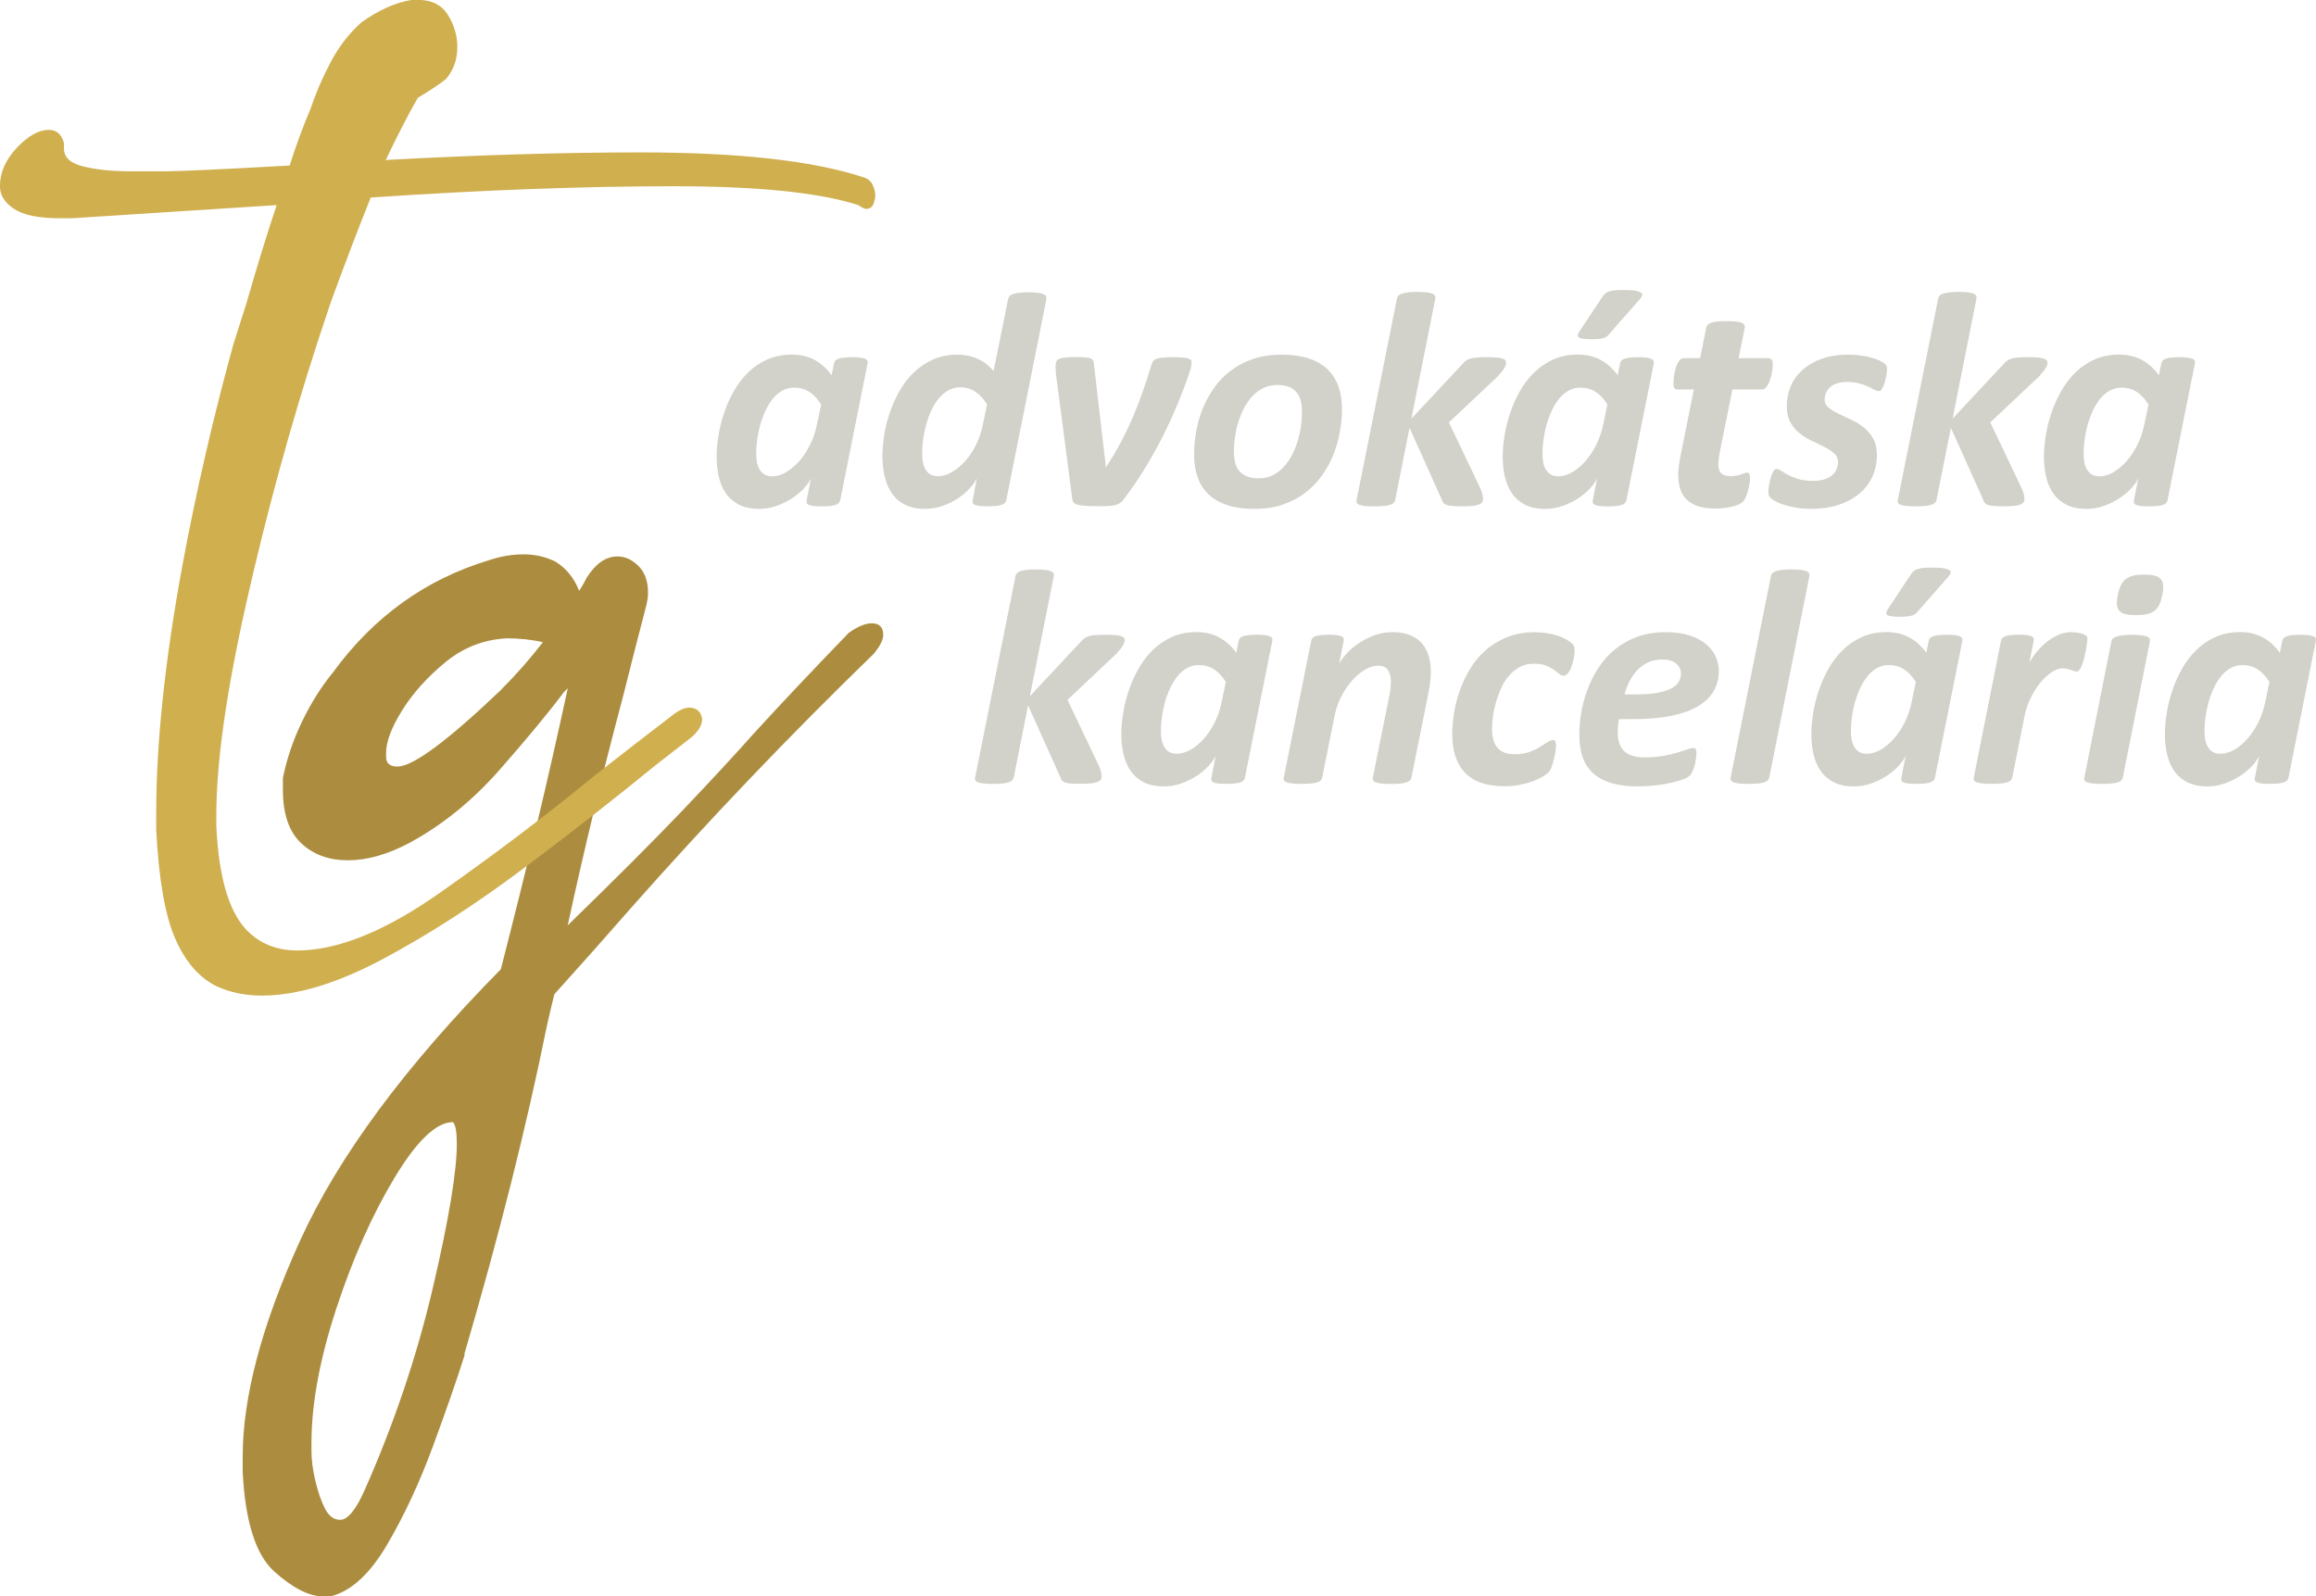
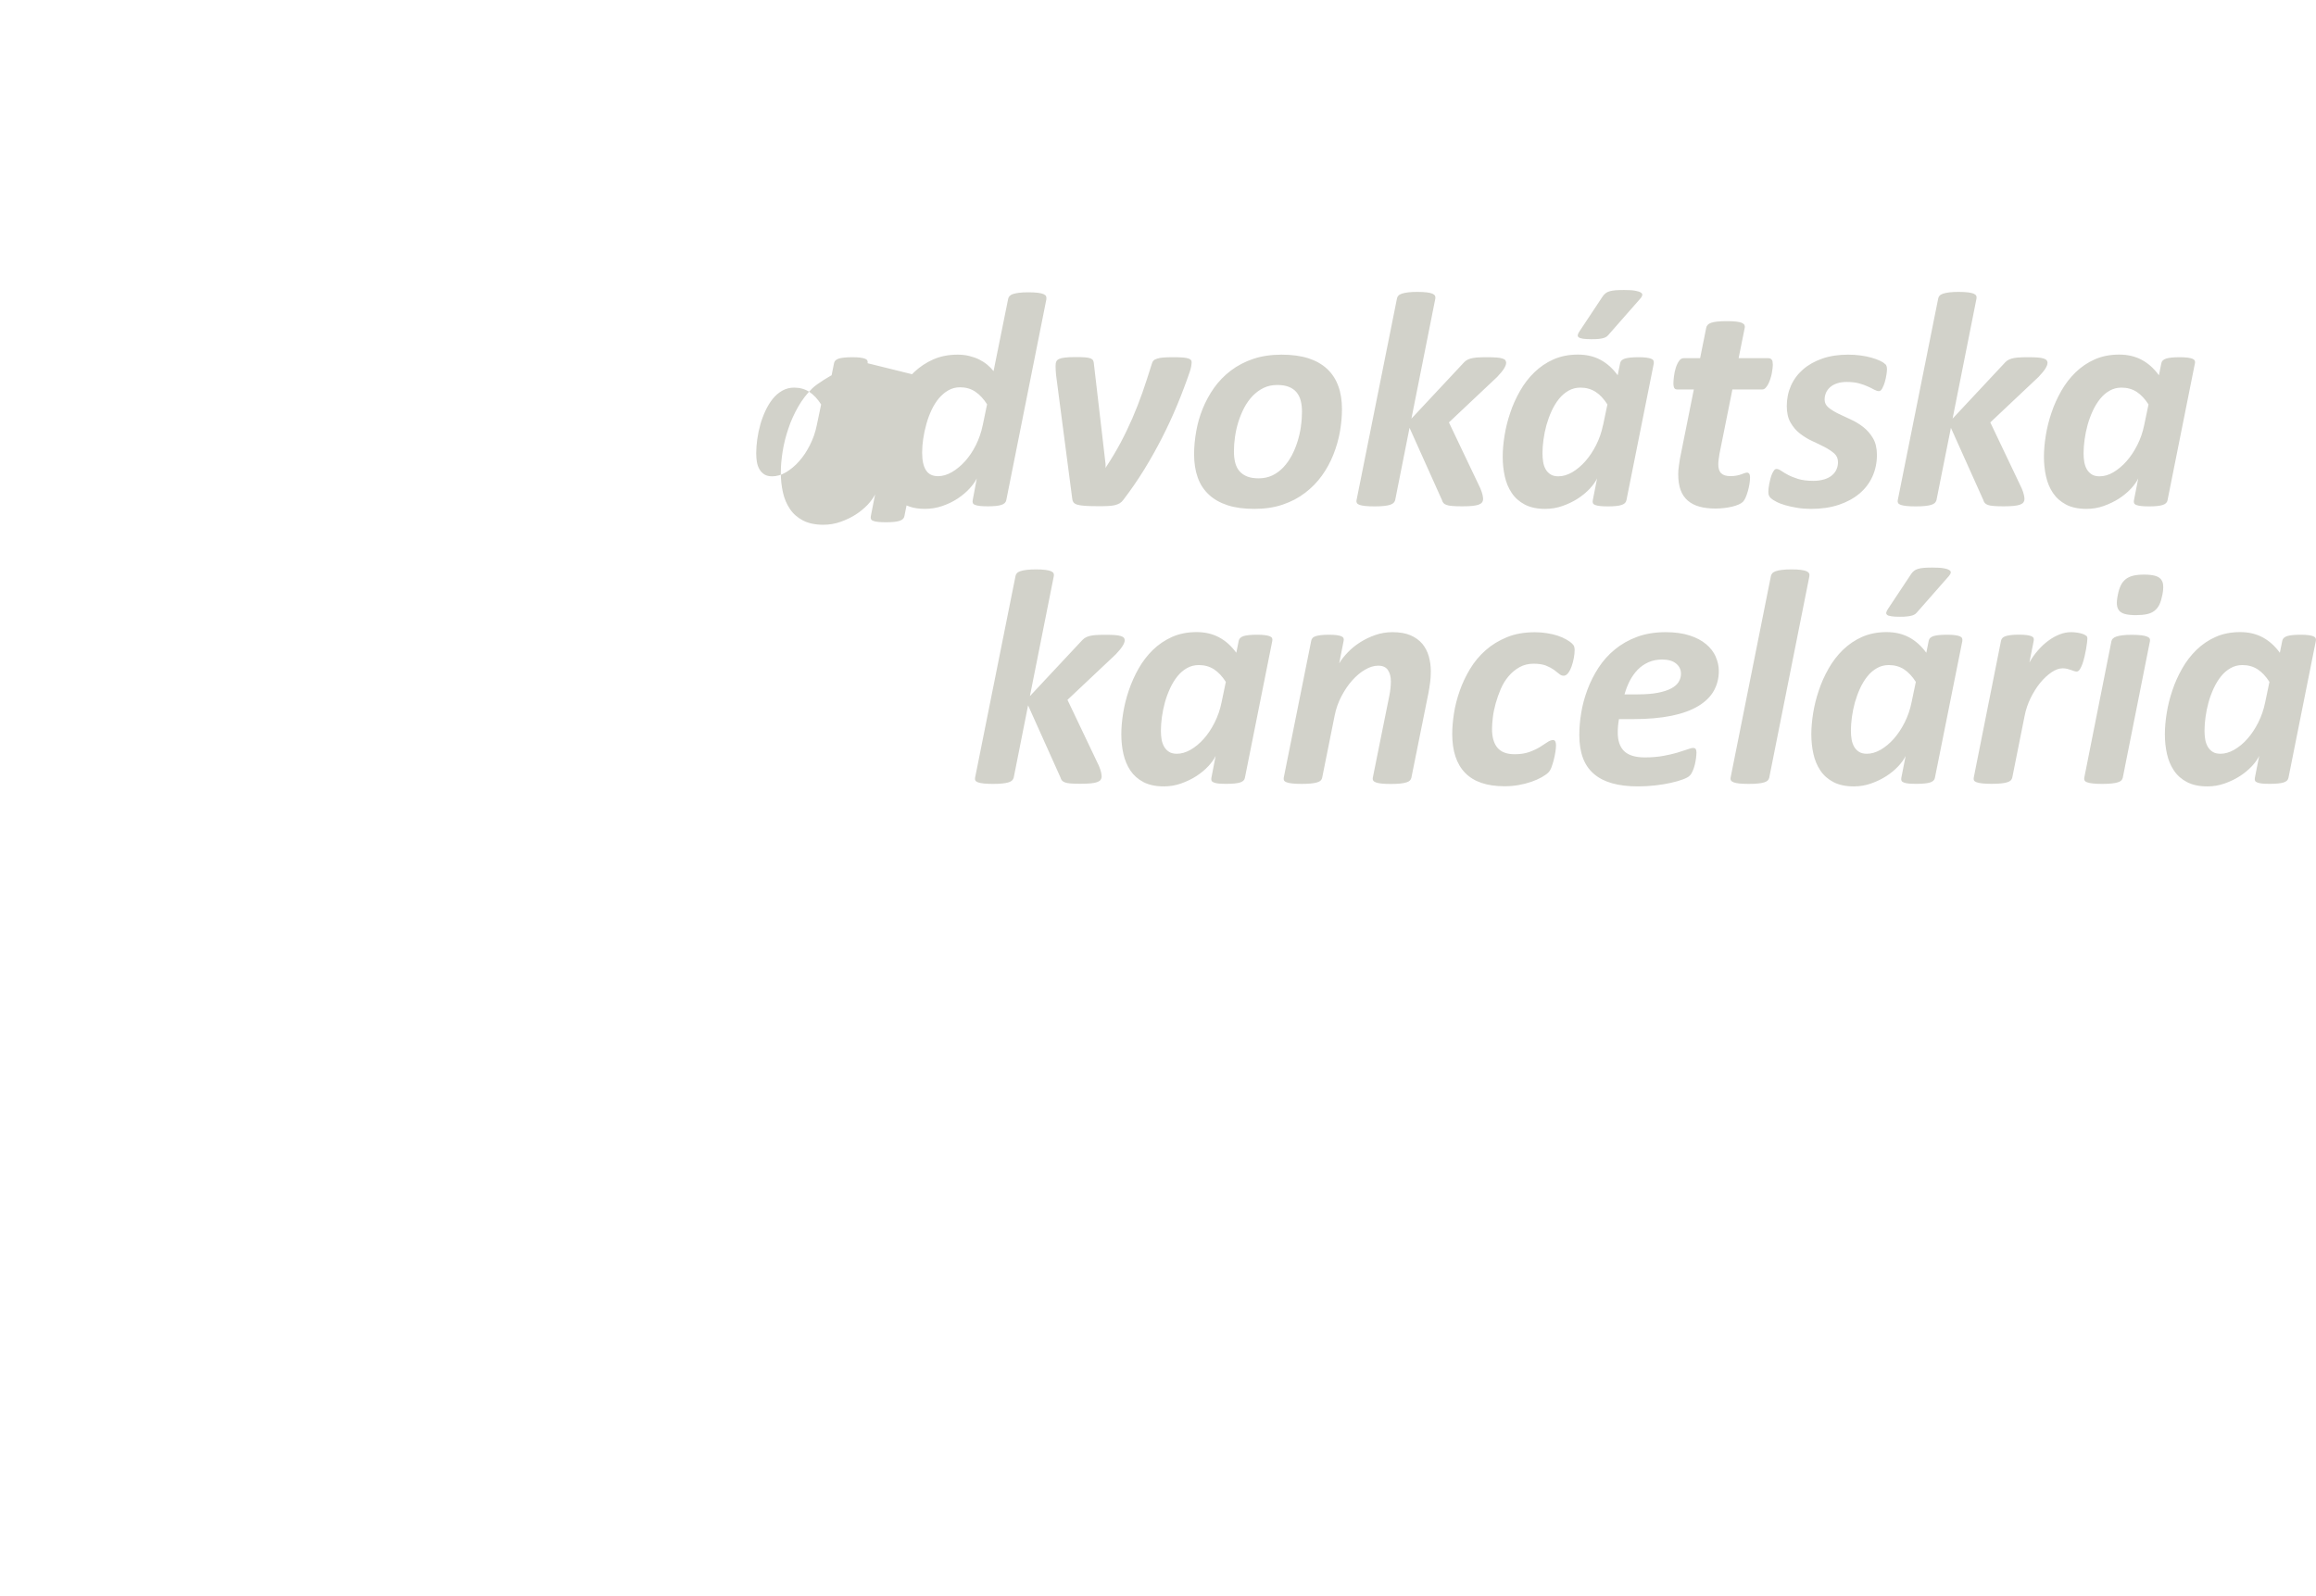
<svg xmlns="http://www.w3.org/2000/svg" id="Layer_1" data-name="Layer 1" viewBox="0 0 342.8 236.29">
  <defs>
    <style>      .cls-1 {        fill: #ac8d3f;      }      .cls-1, .cls-2, .cls-3 {        stroke-width: 0px;      }      .cls-2 {        fill: #d0af4f;      }      .cls-3 {        fill: #d2d2ca;      }    </style>
  </defs>
-   <path class="cls-1" d="M82.34,83.19c-1.51-.75-3.11-1.13-4.81-1.13s-3.4.28-5.09.85c-9.44,2.83-17.17,8.4-23.21,16.7-1.7,2.08-3.21,4.48-4.53,7.22-1.32,2.74-2.26,5.52-2.83,8.35v1.7c0,3.59.9,6.23,2.69,7.92,1.79,1.7,4.1,2.55,6.93,2.55s5.85-.85,9.06-2.55c4.9-2.64,9.38-6.27,13.44-10.89,4.05-4.62,7.22-8.44,9.48-11.46l.57-.57c-1.51,6.98-3.02,13.63-4.53,19.95-1.51,6.32-3.3,13.54-5.38,21.65-14.15,14.34-24.06,27.73-29.72,40.19-5.66,12.45-8.49,23.11-8.49,31.98v2.26c.38,7.36,1.94,12.26,4.67,14.72,2.74,2.45,5.14,3.68,7.22,3.68h1.13c3.02-.76,5.8-3.3,8.35-7.64,2.55-4.34,4.81-9.2,6.79-14.57,1.98-5.38,3.54-9.86,4.67-13.44v-.28c5.09-17.36,9.15-33.49,12.17-48.39.38-1.7.75-3.3,1.13-4.81,3.58-3.96,7.36-8.21,11.32-12.74,11.51-13.02,23.49-25.56,35.94-37.64.94-1.13,1.42-2.07,1.42-2.83,0-1.13-.57-1.7-1.7-1.7-.95,0-2.08.47-3.4,1.41-5.47,5.66-10.19,10.66-14.15,15-3.02,3.4-6.61,7.26-10.75,11.6-4.15,4.34-9.72,9.91-16.7,16.7,2.45-11.32,5.19-22.64,8.21-33.96,1.13-4.53,2.26-8.96,3.4-13.3.19-.75.28-1.42.28-1.98,0-1.7-.47-3.02-1.42-3.96-.95-.94-1.98-1.41-3.11-1.41-1.7,0-3.21,1.04-4.53,3.11-.38.76-.76,1.42-1.13,1.98-.76-1.88-1.89-3.3-3.4-4.24M67.62,169.22c0,4.15-1.18,11.28-3.54,21.37-2.36,10.09-5.71,20.04-10.05,29.86-1.32,3.02-2.55,4.53-3.68,4.53-.94,0-1.7-.57-2.27-1.7s-1.03-2.5-1.41-4.1c-.38-1.61-.57-3.07-.57-4.39v-1.13c0-5.85,1.23-12.5,3.68-19.95,2.45-7.46,5.33-13.91,8.63-19.39,3.3-5.47,6.18-8.21,8.63-8.21.38.38.57,1.42.57,3.11M74.13,102.15c-7.92,7.55-13.02,11.32-15.28,11.32-1.13,0-1.7-.47-1.7-1.42v-.57c0-1.7.8-3.82,2.4-6.37,1.6-2.55,3.72-4.9,6.37-7.08,2.64-2.17,5.66-3.35,9.06-3.54,1.88,0,3.68.19,5.38.57-1.89,2.45-3.96,4.81-6.23,7.07" />
-   <path class="cls-2" d="M25.08,25.36h-5.57c-2.79,0-5.15-.23-7.11-.7-1.95-.46-2.93-1.35-2.93-2.65v-.84c-.37-1.3-1.11-1.95-2.23-1.95-1.48,0-3.07.88-4.74,2.65-1.67,1.77-2.51,3.67-2.51,5.71,0,1.3.7,2.42,2.09,3.34,1.39.93,3.67,1.39,6.83,1.39h1.67l30.37-1.95c-1.49,4.46-2.97,9.29-4.46,14.49l-1.95,6.13c-2.97,10.78-5.48,21.64-7.52,32.6-2.6,14.12-3.9,26.38-3.9,36.78v2.51c.38,7.25,1.3,12.59,2.79,16.02,1.49,3.44,3.53,5.81,6.13,7.1,2.04.93,4.27,1.39,6.69,1.39,5.2,0,11.19-1.81,17.97-5.43,6.78-3.62,13.7-8.08,20.76-13.38,7.06-5.29,13.65-10.45,19.78-15.46l5.02-3.9c1.11-.93,1.67-1.86,1.67-2.79-.19-1.11-.83-1.67-1.95-1.67-.74,0-1.67.47-2.79,1.39-3.16,2.42-6.87,5.29-11.15,8.64-7.24,5.95-14.91,11.75-22.99,17.42-8.08,5.67-15.1,8.5-21.04,8.5-2.79,0-5.11-.84-6.97-2.51-2.97-2.6-4.65-7.89-5.02-15.88v-1.67c0-7.8,1.49-18.3,4.46-31.49,2.97-13.19,6.5-26.1,10.59-38.73l1.95-5.85c2.04-5.57,3.99-10.68,5.85-15.33,16.53-1.11,31.49-1.67,44.86-1.67,12.44,0,21.55.93,27.31,2.79.56.37.93.56,1.11.56.56,0,.93-.23,1.12-.7.18-.46.28-.88.28-1.25,0-.56-.14-1.11-.42-1.67-.28-.56-.79-.93-1.53-1.12-7.43-2.41-18.39-3.62-32.88-3.62-11.33,0-23.87.38-37.62,1.12,1.67-3.53,3.25-6.59,4.74-9.2,1.85-1.11,3.25-2.04,4.18-2.79,1.11-1.3,1.67-2.88,1.67-4.74,0-1.67-.47-3.25-1.39-4.74-.93-1.49-2.42-2.23-4.46-2.23h-.84c-2.42.37-4.92,1.49-7.52,3.34-1.86,1.67-3.39,3.67-4.6,5.99-1.21,2.32-2.19,4.6-2.93,6.83-1.11,2.6-2.14,5.39-3.07,8.36-10.03.56-15.98.84-17.83.84" />
-   <path class="cls-3" d="M317.37,62.92c-.21,1.05-.55,2.03-1.01,2.94-.46.92-.99,1.72-1.6,2.41-.61.69-1.26,1.23-1.95,1.64s-1.38.6-2.04.6c-.47,0-.86-.09-1.16-.28-.3-.19-.54-.44-.73-.76-.18-.32-.31-.68-.38-1.09-.07-.41-.1-.84-.1-1.29,0-.62.05-1.3.15-2.03.1-.73.25-1.46.45-2.18.2-.72.46-1.41.77-2.08.31-.67.67-1.25,1.08-1.76.41-.51.88-.91,1.41-1.21.53-.3,1.11-.45,1.75-.45.85,0,1.59.21,2.24.62.64.42,1.23,1.04,1.76,1.87l-.64,3.06ZM324.89,53.77c.03-.15.01-.28-.05-.4-.06-.11-.18-.21-.35-.27-.17-.07-.41-.12-.72-.16-.3-.04-.68-.06-1.14-.06-.92,0-1.59.07-2.01.2-.42.14-.65.36-.71.68l-.36,1.79c-.73-1-1.57-1.76-2.54-2.28-.97-.52-2.08-.78-3.34-.78-1.35,0-2.55.24-3.62.71s-2.01,1.12-2.84,1.92c-.82.8-1.53,1.72-2.12,2.76-.59,1.04-1.08,2.11-1.45,3.24-.38,1.12-.66,2.24-.84,3.37-.18,1.13-.27,2.17-.27,3.12,0,1.01.1,1.98.31,2.91.2.92.55,1.75,1.03,2.46s1.13,1.29,1.93,1.71c.8.42,1.81.64,3.02.64.88,0,1.73-.14,2.55-.43.82-.29,1.58-.65,2.26-1.09.68-.44,1.27-.93,1.77-1.46.5-.54.86-1.05,1.09-1.53l-.64,3.25c-.03.17-.02.31.03.42.05.11.17.21.35.27.18.07.42.12.72.15.29.03.68.05,1.15.05.92,0,1.59-.07,2.01-.21.42-.14.65-.36.71-.68l4.06-20.3ZM302.92,53.33c-.08-.11-.23-.19-.44-.26-.21-.07-.51-.12-.89-.15-.38-.03-.85-.04-1.41-.04s-1.06.01-1.44.04-.71.08-.99.16c-.27.08-.49.18-.67.31-.17.13-.34.28-.49.47l-7.58,8.11,3.54-17.78c.03-.15.02-.29-.04-.41-.06-.12-.19-.22-.39-.31-.2-.08-.47-.15-.83-.19-.36-.04-.81-.07-1.37-.07s-1.03.02-1.4.07c-.37.05-.68.11-.92.19-.24.08-.42.19-.52.31-.11.12-.17.26-.2.41l-5.99,29.88c-.03.15-.01.28.06.4.07.11.2.2.4.27.2.07.47.12.83.16.36.04.81.06,1.37.06s1.01-.02,1.39-.06c.38-.04.68-.09.92-.17.23-.08.41-.17.52-.28.11-.11.19-.25.24-.4l2.14-10.72,4.79,10.67c.05.18.12.33.22.45.1.12.25.22.45.29.2.08.49.13.86.16.37.03.86.05,1.46.05s1.11-.02,1.51-.06c.4-.04.72-.1.95-.19.23-.09.4-.2.5-.34.1-.14.15-.3.15-.48,0-.15-.03-.36-.09-.64-.06-.27-.17-.59-.32-.95l-4.65-9.76,7.15-6.74c.47-.5.81-.91,1.01-1.24.2-.33.31-.61.31-.85,0-.14-.04-.26-.12-.36M279.02,53.9c-.15-.17-.4-.33-.76-.5-.36-.17-.77-.32-1.25-.45-.48-.14-1.01-.25-1.61-.33-.6-.08-1.21-.12-1.85-.12-1.42,0-2.7.19-3.82.58-1.12.39-2.07.92-2.86,1.61-.79.69-1.38,1.49-1.79,2.42s-.61,1.92-.61,3c0,.98.18,1.8.56,2.45.37.65.84,1.2,1.4,1.63s1.17.81,1.83,1.11c.66.3,1.27.6,1.83.89.56.29,1.02.6,1.4.93.37.33.56.76.56,1.29,0,.38-.07.73-.22,1.07-.14.33-.37.63-.67.88-.3.26-.68.46-1.15.6-.46.14-1,.22-1.62.22-.89,0-1.64-.1-2.24-.28-.6-.19-1.1-.39-1.51-.61-.41-.22-.74-.42-1-.6-.26-.18-.49-.27-.7-.27-.12,0-.24.06-.34.19s-.2.3-.3.51c-.09.21-.17.45-.24.7-.07.26-.13.51-.18.77-.05.26-.09.49-.11.7-.02.21-.03.39-.03.52,0,.21.03.39.08.52.05.14.14.26.26.39.18.17.45.35.82.54.36.2.81.37,1.33.52.52.15,1.11.28,1.77.39.66.11,1.35.16,2.08.16,1.51,0,2.87-.2,4.08-.6,1.2-.4,2.22-.96,3.07-1.67.84-.71,1.48-1.55,1.92-2.53.44-.98.66-2.04.66-3.19,0-.98-.19-1.8-.57-2.45-.38-.65-.85-1.2-1.43-1.66-.57-.45-1.2-.83-1.86-1.13-.67-.3-1.29-.59-1.86-.87-.57-.28-1.05-.58-1.44-.9-.39-.32-.58-.71-.58-1.18,0-.36.07-.7.21-1.02.14-.32.35-.59.62-.83.27-.24.62-.42,1.03-.56.42-.14.89-.2,1.42-.2.68,0,1.27.07,1.78.2.51.14.95.29,1.33.47.38.17.7.33.96.48.26.14.5.21.69.21.18,0,.34-.13.49-.4s.27-.58.38-.94c.1-.36.18-.72.24-1.08.05-.36.08-.62.08-.81,0-.36-.08-.62-.25-.77M262.24,53.27c-.09-.17-.27-.25-.52-.25h-4.38l.91-4.52c.03-.15.01-.29-.06-.41-.07-.12-.2-.22-.4-.31-.2-.08-.48-.14-.84-.18-.36-.04-.82-.06-1.36-.06s-1.02.02-1.4.06-.67.1-.91.18c-.24.08-.41.19-.52.31-.11.12-.18.26-.21.41l-.91,4.52h-2.43c-.27,0-.51.14-.7.43-.2.29-.36.63-.48,1.03s-.21.81-.26,1.23c-.05.42-.08.75-.08,1.01,0,.36.05.61.14.74.09.13.23.19.43.19h2.45l-1.98,9.88c-.04.2-.09.42-.12.67s-.08.5-.11.74c-.04.24-.06.47-.08.69-.01.22-.02.41-.02.58,0,.91.12,1.68.35,2.32.23.64.59,1.16,1.06,1.57.47.41,1.05.71,1.74.9.69.19,1.49.28,2.4.28.42,0,.85-.03,1.27-.08.42-.05.82-.12,1.19-.21.37-.09.69-.2.96-.32.27-.12.48-.25.61-.39.14-.14.27-.34.39-.62.12-.28.23-.59.33-.93.1-.34.18-.69.24-1.06.06-.36.09-.69.09-.98,0-.26-.04-.44-.12-.56-.08-.11-.19-.17-.31-.17s-.25.03-.39.08c-.14.05-.3.11-.49.18-.19.07-.41.13-.67.18-.26.05-.57.08-.93.08-.62,0-1.07-.14-1.36-.42-.29-.28-.43-.72-.43-1.33,0-.2.02-.45.06-.76.04-.31.08-.58.12-.81l1.91-9.51h4.43c.17,0,.32-.07.47-.22.14-.14.27-.33.39-.55.11-.22.22-.47.31-.74s.16-.54.22-.82c.05-.27.09-.53.12-.76.03-.23.04-.43.04-.58,0-.32-.04-.56-.14-.73M242.83,44.16c.14-.17.22-.32.25-.47.03-.14-.04-.27-.22-.39-.17-.11-.46-.2-.85-.27-.39-.07-.94-.1-1.63-.1-.5,0-.92.01-1.27.04-.35.03-.64.08-.87.15-.24.07-.43.16-.58.28-.15.12-.29.26-.41.43l-3.45,5.2c-.14.2-.22.37-.26.52-.04.15,0,.28.12.37.12.1.33.17.64.22.3.04.72.07,1.25.07.44,0,.8-.01,1.09-.04.29-.03.53-.08.73-.14.2-.06.36-.14.48-.24.12-.1.24-.22.36-.38l4.63-5.27ZM237.27,62.92c-.21,1.05-.55,2.03-1.01,2.94-.46.92-1,1.72-1.6,2.41-.61.69-1.26,1.23-1.95,1.64-.7.4-1.38.6-2.04.6-.47,0-.85-.09-1.16-.28-.3-.19-.55-.44-.73-.76-.18-.32-.31-.68-.37-1.09-.07-.41-.1-.84-.1-1.29,0-.62.05-1.3.15-2.03.1-.73.25-1.46.45-2.18.21-.72.46-1.41.77-2.08.31-.67.67-1.25,1.08-1.76.41-.51.88-.91,1.41-1.21.53-.3,1.11-.45,1.75-.45.85,0,1.59.21,2.24.62s1.23,1.04,1.76,1.87l-.64,3.06ZM244.78,53.77c.03-.15.01-.28-.05-.4-.06-.11-.18-.21-.35-.27-.17-.07-.41-.12-.71-.16-.3-.04-.68-.06-1.14-.06-.92,0-1.59.07-2.01.2s-.66.36-.72.68l-.36,1.79c-.73-1-1.57-1.76-2.54-2.28-.97-.52-2.08-.78-3.34-.78-1.35,0-2.55.24-3.62.71s-2.01,1.12-2.84,1.92c-.83.8-1.53,1.72-2.12,2.76-.59,1.04-1.08,2.11-1.45,3.24-.38,1.12-.66,2.24-.84,3.37-.18,1.13-.27,2.17-.27,3.12,0,1.01.1,1.98.31,2.91.2.92.55,1.75,1.03,2.46.48.72,1.13,1.29,1.93,1.71.8.42,1.81.64,3.02.64.88,0,1.73-.14,2.56-.43.82-.29,1.58-.65,2.26-1.09.68-.44,1.27-.93,1.77-1.46.5-.54.86-1.05,1.09-1.53l-.64,3.25c-.03.17-.02.31.03.42.05.11.17.21.35.27.18.07.42.12.72.15.29.03.68.05,1.15.05.92,0,1.59-.07,2.01-.21.42-.14.65-.36.72-.68l4.06-20.3ZM222.82,53.33c-.08-.11-.23-.19-.44-.26-.21-.07-.51-.12-.89-.15-.38-.03-.85-.04-1.41-.04s-1.05.01-1.44.04c-.39.03-.72.08-.99.16-.27.08-.5.18-.67.31-.17.13-.34.28-.49.47l-7.58,8.11,3.54-17.78c.03-.15.01-.29-.05-.41-.06-.12-.19-.22-.39-.31-.2-.08-.47-.15-.83-.19-.35-.04-.81-.07-1.37-.07s-1.03.02-1.4.07c-.37.05-.68.11-.92.19-.24.08-.42.19-.52.31-.11.12-.17.26-.2.41l-5.99,29.88c-.03.15-.01.28.06.4.07.11.2.2.4.27.2.07.47.12.83.16.35.04.81.06,1.37.06s1.01-.02,1.38-.06c.38-.04.68-.09.92-.17.24-.08.41-.17.52-.28.11-.11.19-.25.24-.4l2.13-10.72,4.79,10.67c.05.18.12.33.22.45.1.12.25.22.45.29.2.08.49.13.86.16.37.03.86.05,1.46.05s1.11-.02,1.51-.06c.4-.04.72-.1.95-.19.24-.09.4-.2.5-.34.1-.14.15-.3.15-.48,0-.15-.03-.36-.09-.64-.06-.27-.17-.59-.32-.95l-4.65-9.76,7.15-6.74c.47-.5.81-.91,1.01-1.24.2-.33.31-.61.31-.85,0-.14-.04-.26-.12-.36M192.56,63.12c-.11.74-.27,1.48-.5,2.21-.23.74-.51,1.43-.86,2.09-.35.66-.76,1.24-1.24,1.75-.48.51-1.02.91-1.62,1.2-.61.29-1.29.44-2.04.44-.67,0-1.23-.09-1.69-.27-.46-.18-.84-.44-1.14-.78-.3-.34-.51-.76-.64-1.26-.13-.5-.19-1.07-.19-1.7,0-.68.05-1.4.16-2.15.11-.75.27-1.49.5-2.21.23-.73.52-1.42.86-2.08.35-.66.76-1.24,1.24-1.74.48-.5,1.02-.9,1.62-1.19.6-.3,1.29-.44,2.04-.44.67,0,1.23.09,1.69.27.46.18.84.44,1.13.78.29.34.51.76.64,1.25.13.49.19,1.05.19,1.69,0,.68-.05,1.39-.16,2.13M198.08,57.14c-.36-1.01-.92-1.85-1.66-2.54-.74-.69-1.67-1.21-2.78-1.57-1.11-.35-2.43-.53-3.96-.53s-2.96.21-4.2.63c-1.24.42-2.34,1-3.3,1.73-.96.73-1.79,1.58-2.48,2.55-.69.98-1.25,2.01-1.69,3.1-.44,1.09-.76,2.21-.96,3.36-.2,1.15-.31,2.27-.31,3.36,0,1.3.18,2.46.54,3.46.36,1.01.92,1.85,1.66,2.54.74.69,1.67,1.21,2.78,1.57,1.11.36,2.43.53,3.96.53s2.96-.21,4.2-.64c1.24-.42,2.34-1,3.3-1.74.96-.73,1.79-1.58,2.48-2.54.69-.96,1.25-1.99,1.69-3.09.44-1.1.76-2.22.97-3.37.2-1.15.31-2.27.31-3.36,0-1.3-.18-2.46-.55-3.46M176.27,53.29c-.07-.09-.2-.17-.39-.23-.19-.06-.46-.11-.82-.14-.36-.03-.81-.04-1.37-.04s-1.06.01-1.44.04-.7.08-.95.16c-.25.08-.44.17-.56.29-.12.12-.2.28-.25.48-.46,1.48-.92,2.89-1.38,4.22-.47,1.33-.97,2.62-1.51,3.86-.54,1.24-1.12,2.45-1.75,3.63-.63,1.18-1.33,2.35-2.1,3.52l-.11.2v-.57l-1.73-14.87c-.01-.18-.05-.34-.11-.47-.06-.13-.18-.23-.37-.31-.19-.08-.46-.13-.81-.16-.35-.03-.82-.04-1.43-.04-.65,0-1.17.02-1.56.07-.39.04-.68.12-.88.21-.21.1-.34.23-.41.39-.07.16-.1.39-.1.69,0,.18,0,.38.02.59s.03.44.05.68l2.38,18.21c.01.24.07.44.16.6.09.16.26.28.52.38.26.09.63.15,1.11.19.48.04,1.14.06,1.98.06.54,0,1.02,0,1.43-.02.41-.01.76-.06,1.07-.12.3-.07.56-.17.77-.29.21-.13.39-.3.54-.51,1.1-1.44,2.13-2.93,3.08-4.47.95-1.54,1.83-3.12,2.65-4.72.82-1.61,1.57-3.23,2.25-4.87.68-1.64,1.3-3.28,1.86-4.92.09-.27.16-.53.2-.77.04-.24.07-.45.07-.61,0-.14-.03-.25-.1-.34M145.45,62.96c-.21,1.04-.55,2.02-1.01,2.94-.46.92-1,1.71-1.6,2.38-.61.67-1.26,1.21-1.95,1.61s-1.38.6-2.04.6c-.82,0-1.42-.29-1.79-.88-.38-.58-.57-1.45-.57-2.6,0-.65.05-1.34.16-2.07.11-.73.26-1.45.47-2.18.2-.73.46-1.42.77-2.08.31-.66.67-1.23,1.09-1.73.42-.49.89-.89,1.41-1.18.52-.29,1.09-.44,1.71-.44.85,0,1.59.21,2.24.64.64.42,1.23,1.05,1.76,1.88l-.64,3.09ZM154.87,44.25c.03-.15.01-.29-.04-.41-.06-.12-.19-.22-.39-.31-.2-.08-.47-.15-.83-.19-.36-.04-.81-.07-1.37-.07s-1.03.02-1.4.07c-.37.05-.67.11-.91.19-.24.08-.4.19-.51.31s-.17.26-.2.41l-2.16,10.69c-.26-.33-.57-.65-.93-.95-.36-.3-.77-.56-1.21-.78-.45-.22-.94-.39-1.48-.52-.54-.13-1.1-.19-1.69-.19-1.33,0-2.53.23-3.6.7-1.07.47-2.01,1.1-2.84,1.88-.83.79-1.53,1.69-2.12,2.72-.59,1.03-1.08,2.1-1.46,3.21-.39,1.11-.67,2.23-.85,3.36-.18,1.13-.27,2.18-.27,3.17,0,.59.04,1.19.11,1.81.08.61.21,1.21.39,1.78.18.58.42,1.12.73,1.63.3.51.68.96,1.15,1.34.46.38,1.01.68,1.66.9.64.22,1.4.33,2.26.33s1.73-.14,2.55-.42,1.58-.64,2.26-1.09c.68-.45,1.27-.94,1.77-1.48.5-.54.86-1.05,1.09-1.53l-.61,3.25c-.03.17-.02.31.03.42.05.11.17.21.35.27.18.07.42.12.71.15.3.03.68.05,1.15.05.92,0,1.59-.07,2.01-.21.42-.14.65-.36.72-.68l5.95-29.81ZM120.9,62.92c-.21,1.05-.55,2.03-1.01,2.94-.46.92-.99,1.72-1.6,2.41-.61.69-1.26,1.23-1.95,1.64s-1.38.6-2.04.6c-.47,0-.85-.09-1.16-.28-.3-.19-.54-.44-.73-.76-.18-.32-.31-.68-.38-1.09-.07-.41-.1-.84-.1-1.29,0-.62.05-1.3.15-2.03.1-.73.25-1.46.45-2.18.2-.72.46-1.41.77-2.08.31-.67.67-1.25,1.08-1.76.41-.51.88-.91,1.41-1.21.53-.3,1.11-.45,1.75-.45.85,0,1.59.21,2.24.62.64.42,1.23,1.04,1.76,1.87l-.64,3.06ZM128.42,53.77c.03-.15.01-.28-.04-.4-.06-.11-.18-.21-.35-.27-.17-.07-.41-.12-.72-.16-.3-.04-.68-.06-1.14-.06-.92,0-1.59.07-2.01.2-.42.14-.65.36-.71.68l-.36,1.79c-.73-1-1.57-1.76-2.54-2.28-.97-.52-2.08-.78-3.34-.78-1.35,0-2.55.24-3.62.71s-2.01,1.12-2.84,1.92c-.82.8-1.53,1.72-2.12,2.76-.59,1.04-1.08,2.11-1.45,3.24-.38,1.12-.66,2.24-.84,3.37-.18,1.13-.27,2.17-.27,3.12,0,1.01.1,1.98.31,2.91.2.92.55,1.75,1.03,2.46.48.72,1.13,1.29,1.93,1.71.8.42,1.81.64,3.02.64.88,0,1.73-.14,2.55-.43.82-.29,1.58-.65,2.26-1.09.68-.44,1.27-.93,1.77-1.46.5-.54.86-1.05,1.09-1.53l-.64,3.25c-.03.17-.02.31.03.42.05.11.17.21.35.27.18.07.42.12.72.15.29.03.68.05,1.15.05.92,0,1.59-.07,2.01-.21.42-.14.65-.36.71-.68l4.06-20.3Z" />
+   <path class="cls-3" d="M317.37,62.92c-.21,1.05-.55,2.03-1.01,2.94-.46.92-.99,1.72-1.6,2.41-.61.69-1.26,1.23-1.95,1.64s-1.38.6-2.04.6c-.47,0-.86-.09-1.16-.28-.3-.19-.54-.44-.73-.76-.18-.32-.31-.68-.38-1.09-.07-.41-.1-.84-.1-1.29,0-.62.05-1.3.15-2.03.1-.73.25-1.46.45-2.18.2-.72.46-1.41.77-2.08.31-.67.67-1.25,1.08-1.76.41-.51.88-.91,1.41-1.21.53-.3,1.11-.45,1.75-.45.85,0,1.59.21,2.24.62.64.42,1.23,1.04,1.76,1.87l-.64,3.06ZM324.89,53.77c.03-.15.01-.28-.05-.4-.06-.11-.18-.21-.35-.27-.17-.07-.41-.12-.72-.16-.3-.04-.68-.06-1.14-.06-.92,0-1.59.07-2.01.2-.42.14-.65.36-.71.68l-.36,1.79c-.73-1-1.57-1.76-2.54-2.28-.97-.52-2.08-.78-3.34-.78-1.35,0-2.55.24-3.62.71s-2.01,1.12-2.84,1.92c-.82.8-1.53,1.72-2.12,2.76-.59,1.04-1.08,2.11-1.45,3.24-.38,1.12-.66,2.24-.84,3.37-.18,1.13-.27,2.17-.27,3.12,0,1.01.1,1.98.31,2.91.2.92.55,1.75,1.03,2.46s1.13,1.29,1.93,1.71c.8.42,1.81.64,3.02.64.88,0,1.73-.14,2.55-.43.82-.29,1.58-.65,2.26-1.09.68-.44,1.27-.93,1.77-1.46.5-.54.86-1.05,1.09-1.53l-.64,3.25c-.03.17-.02.31.03.42.05.11.17.21.35.27.18.07.42.12.72.15.29.03.68.05,1.15.05.92,0,1.59-.07,2.01-.21.42-.14.65-.36.71-.68l4.06-20.3ZM302.92,53.33c-.08-.11-.23-.19-.44-.26-.21-.07-.51-.12-.89-.15-.38-.03-.85-.04-1.41-.04s-1.06.01-1.44.04-.71.08-.99.16c-.27.08-.49.18-.67.31-.17.13-.34.28-.49.47l-7.58,8.11,3.54-17.78c.03-.15.02-.29-.04-.41-.06-.12-.19-.22-.39-.31-.2-.08-.47-.15-.83-.19-.36-.04-.81-.07-1.37-.07s-1.03.02-1.4.07c-.37.05-.68.11-.92.19-.24.08-.42.19-.52.31-.11.12-.17.26-.2.41l-5.99,29.88c-.03.15-.01.28.06.4.07.11.2.2.4.27.2.07.47.12.83.16.36.04.81.06,1.37.06s1.01-.02,1.39-.06c.38-.04.68-.09.92-.17.23-.08.41-.17.52-.28.11-.11.19-.25.24-.4l2.14-10.72,4.79,10.67c.05.18.12.33.22.45.1.12.25.22.45.29.2.08.49.13.86.16.37.03.86.05,1.46.05s1.11-.02,1.51-.06c.4-.04.72-.1.95-.19.23-.09.4-.2.5-.34.1-.14.15-.3.15-.48,0-.15-.03-.36-.09-.64-.06-.27-.17-.59-.32-.95l-4.65-9.76,7.15-6.74c.47-.5.81-.91,1.01-1.24.2-.33.31-.61.31-.85,0-.14-.04-.26-.12-.36M279.02,53.9c-.15-.17-.4-.33-.76-.5-.36-.17-.77-.32-1.25-.45-.48-.14-1.01-.25-1.61-.33-.6-.08-1.21-.12-1.85-.12-1.42,0-2.7.19-3.82.58-1.12.39-2.07.92-2.86,1.61-.79.69-1.38,1.49-1.79,2.42s-.61,1.92-.61,3c0,.98.18,1.8.56,2.45.37.65.84,1.2,1.4,1.63s1.17.81,1.83,1.11c.66.3,1.27.6,1.83.89.56.29,1.02.6,1.4.93.37.33.56.76.56,1.29,0,.38-.07.73-.22,1.07-.14.33-.37.63-.67.88-.3.26-.68.46-1.15.6-.46.14-1,.22-1.62.22-.89,0-1.64-.1-2.24-.28-.6-.19-1.1-.39-1.51-.61-.41-.22-.74-.42-1-.6-.26-.18-.49-.27-.7-.27-.12,0-.24.06-.34.19s-.2.3-.3.51c-.09.21-.17.45-.24.7-.07.26-.13.51-.18.77-.05.26-.09.49-.11.7-.02.21-.03.39-.03.52,0,.21.03.39.08.52.05.14.14.26.26.39.18.17.45.35.82.54.36.2.81.37,1.33.52.52.15,1.11.28,1.77.39.66.11,1.35.16,2.08.16,1.51,0,2.87-.2,4.08-.6,1.2-.4,2.22-.96,3.07-1.67.84-.71,1.48-1.55,1.92-2.53.44-.98.66-2.04.66-3.19,0-.98-.19-1.8-.57-2.45-.38-.65-.85-1.2-1.43-1.66-.57-.45-1.2-.83-1.86-1.13-.67-.3-1.29-.59-1.86-.87-.57-.28-1.05-.58-1.44-.9-.39-.32-.58-.71-.58-1.18,0-.36.07-.7.21-1.02.14-.32.35-.59.62-.83.27-.24.62-.42,1.03-.56.42-.14.89-.2,1.42-.2.68,0,1.27.07,1.78.2.51.14.95.29,1.33.47.38.17.7.33.96.48.26.14.5.21.69.21.18,0,.34-.13.49-.4s.27-.58.38-.94c.1-.36.18-.72.24-1.08.05-.36.08-.62.08-.81,0-.36-.08-.62-.25-.77M262.24,53.27c-.09-.17-.27-.25-.52-.25h-4.38l.91-4.52c.03-.15.01-.29-.06-.41-.07-.12-.2-.22-.4-.31-.2-.08-.48-.14-.84-.18-.36-.04-.82-.06-1.36-.06s-1.02.02-1.4.06-.67.1-.91.18c-.24.08-.41.19-.52.31-.11.12-.18.26-.21.41l-.91,4.52h-2.43c-.27,0-.51.14-.7.43-.2.29-.36.63-.48,1.03s-.21.81-.26,1.23c-.05.42-.08.75-.08,1.01,0,.36.05.61.14.74.09.13.23.19.43.19h2.45l-1.98,9.88c-.04.2-.09.42-.12.67s-.08.5-.11.74c-.04.24-.06.47-.08.69-.01.22-.02.41-.02.58,0,.91.12,1.68.35,2.32.23.64.59,1.16,1.06,1.57.47.41,1.05.71,1.74.9.69.19,1.49.28,2.4.28.42,0,.85-.03,1.27-.08.42-.05.82-.12,1.19-.21.37-.09.69-.2.96-.32.27-.12.48-.25.61-.39.14-.14.27-.34.39-.62.12-.28.23-.59.33-.93.1-.34.18-.69.24-1.06.06-.36.09-.69.09-.98,0-.26-.04-.44-.12-.56-.08-.11-.19-.17-.31-.17s-.25.03-.39.08c-.14.05-.3.11-.49.18-.19.07-.41.13-.67.18-.26.05-.57.08-.93.08-.62,0-1.07-.14-1.36-.42-.29-.28-.43-.72-.43-1.33,0-.2.02-.45.06-.76.04-.31.08-.58.12-.81l1.91-9.51h4.43c.17,0,.32-.07.47-.22.14-.14.27-.33.39-.55.11-.22.22-.47.31-.74s.16-.54.22-.82c.05-.27.09-.53.12-.76.03-.23.04-.43.04-.58,0-.32-.04-.56-.14-.73M242.83,44.16c.14-.17.22-.32.25-.47.03-.14-.04-.27-.22-.39-.17-.11-.46-.2-.85-.27-.39-.07-.94-.1-1.63-.1-.5,0-.92.01-1.27.04-.35.03-.64.08-.87.15-.24.07-.43.16-.58.28-.15.12-.29.26-.41.43l-3.45,5.2c-.14.2-.22.37-.26.52-.04.15,0,.28.12.37.12.1.33.17.64.22.3.04.72.07,1.25.07.44,0,.8-.01,1.09-.04.29-.03.53-.08.73-.14.2-.06.36-.14.48-.24.12-.1.24-.22.36-.38l4.63-5.27ZM237.27,62.92c-.21,1.05-.55,2.03-1.01,2.94-.46.92-1,1.72-1.6,2.41-.61.69-1.26,1.23-1.95,1.64-.7.4-1.38.6-2.04.6-.47,0-.85-.09-1.16-.28-.3-.19-.55-.44-.73-.76-.18-.32-.31-.68-.37-1.09-.07-.41-.1-.84-.1-1.29,0-.62.05-1.3.15-2.03.1-.73.25-1.46.45-2.18.21-.72.46-1.41.77-2.08.31-.67.67-1.25,1.08-1.76.41-.51.88-.91,1.41-1.21.53-.3,1.11-.45,1.75-.45.85,0,1.59.21,2.24.62s1.23,1.04,1.76,1.87l-.64,3.06ZM244.78,53.77c.03-.15.01-.28-.05-.4-.06-.11-.18-.21-.35-.27-.17-.07-.41-.12-.71-.16-.3-.04-.68-.06-1.14-.06-.92,0-1.59.07-2.01.2s-.66.36-.72.68l-.36,1.79c-.73-1-1.57-1.76-2.54-2.28-.97-.52-2.08-.78-3.34-.78-1.35,0-2.55.24-3.62.71s-2.01,1.12-2.84,1.92c-.83.8-1.53,1.72-2.12,2.76-.59,1.04-1.08,2.11-1.45,3.24-.38,1.12-.66,2.24-.84,3.37-.18,1.13-.27,2.17-.27,3.12,0,1.01.1,1.98.31,2.91.2.92.55,1.75,1.03,2.46.48.72,1.13,1.29,1.93,1.71.8.42,1.81.64,3.02.64.88,0,1.73-.14,2.56-.43.82-.29,1.58-.65,2.26-1.09.68-.44,1.27-.93,1.77-1.46.5-.54.86-1.05,1.09-1.53l-.64,3.25c-.03.17-.02.31.03.42.05.11.17.21.35.27.18.07.42.12.72.15.29.03.68.05,1.15.05.92,0,1.59-.07,2.01-.21.42-.14.65-.36.72-.68l4.06-20.3ZM222.82,53.33c-.08-.11-.23-.19-.44-.26-.21-.07-.51-.12-.89-.15-.38-.03-.85-.04-1.41-.04s-1.05.01-1.44.04c-.39.03-.72.08-.99.16-.27.08-.5.18-.67.31-.17.13-.34.28-.49.47l-7.58,8.11,3.54-17.78c.03-.15.01-.29-.05-.41-.06-.12-.19-.22-.39-.31-.2-.08-.47-.15-.83-.19-.35-.04-.81-.07-1.37-.07s-1.03.02-1.4.07c-.37.05-.68.11-.92.19-.24.08-.42.19-.52.31-.11.12-.17.26-.2.41l-5.99,29.88c-.03.15-.01.28.06.4.07.11.2.2.4.27.2.07.47.12.83.16.35.04.81.06,1.37.06s1.01-.02,1.38-.06c.38-.04.68-.09.92-.17.24-.08.41-.17.52-.28.11-.11.19-.25.24-.4l2.13-10.72,4.79,10.67c.05.18.12.33.22.45.1.12.25.22.45.29.2.08.49.13.86.16.37.03.86.05,1.46.05s1.11-.02,1.51-.06c.4-.04.72-.1.95-.19.24-.09.4-.2.5-.34.1-.14.15-.3.15-.48,0-.15-.03-.36-.09-.64-.06-.27-.17-.59-.32-.95l-4.65-9.76,7.15-6.74c.47-.5.81-.91,1.01-1.24.2-.33.31-.61.31-.85,0-.14-.04-.26-.12-.36M192.56,63.12c-.11.74-.27,1.48-.5,2.21-.23.74-.51,1.43-.86,2.09-.35.66-.76,1.24-1.24,1.75-.48.51-1.02.91-1.62,1.2-.61.29-1.29.44-2.04.44-.67,0-1.23-.09-1.69-.27-.46-.18-.84-.44-1.14-.78-.3-.34-.51-.76-.64-1.26-.13-.5-.19-1.07-.19-1.7,0-.68.05-1.4.16-2.15.11-.75.27-1.49.5-2.21.23-.73.52-1.42.86-2.08.35-.66.76-1.24,1.24-1.74.48-.5,1.02-.9,1.62-1.19.6-.3,1.29-.44,2.04-.44.67,0,1.23.09,1.69.27.46.18.84.44,1.13.78.29.34.51.76.64,1.25.13.49.19,1.05.19,1.69,0,.68-.05,1.39-.16,2.13M198.08,57.14c-.36-1.01-.92-1.85-1.66-2.54-.74-.69-1.67-1.21-2.78-1.57-1.11-.35-2.43-.53-3.96-.53s-2.96.21-4.2.63c-1.24.42-2.34,1-3.3,1.73-.96.73-1.79,1.58-2.48,2.55-.69.98-1.25,2.01-1.69,3.1-.44,1.09-.76,2.21-.96,3.36-.2,1.15-.31,2.27-.31,3.36,0,1.3.18,2.46.54,3.46.36,1.01.92,1.85,1.66,2.54.74.69,1.67,1.21,2.78,1.57,1.11.36,2.43.53,3.96.53s2.96-.21,4.2-.64c1.24-.42,2.34-1,3.3-1.74.96-.73,1.79-1.58,2.48-2.54.69-.96,1.25-1.99,1.69-3.09.44-1.1.76-2.22.97-3.37.2-1.15.31-2.27.31-3.36,0-1.3-.18-2.46-.55-3.46M176.27,53.29c-.07-.09-.2-.17-.39-.23-.19-.06-.46-.11-.82-.14-.36-.03-.81-.04-1.37-.04s-1.06.01-1.44.04-.7.08-.95.16c-.25.08-.44.17-.56.29-.12.12-.2.28-.25.48-.46,1.48-.92,2.89-1.38,4.22-.47,1.33-.97,2.62-1.51,3.86-.54,1.24-1.12,2.45-1.75,3.63-.63,1.18-1.33,2.35-2.1,3.52l-.11.2v-.57l-1.73-14.87c-.01-.18-.05-.34-.11-.47-.06-.13-.18-.23-.37-.31-.19-.08-.46-.13-.81-.16-.35-.03-.82-.04-1.43-.04-.65,0-1.17.02-1.56.07-.39.04-.68.12-.88.21-.21.1-.34.23-.41.39-.07.16-.1.39-.1.69,0,.18,0,.38.02.59s.03.44.05.68l2.38,18.21c.01.24.07.44.16.6.09.16.26.28.52.38.26.09.63.15,1.11.19.48.04,1.14.06,1.98.06.54,0,1.02,0,1.43-.02.41-.01.76-.06,1.07-.12.3-.07.56-.17.77-.29.21-.13.39-.3.54-.51,1.1-1.44,2.13-2.93,3.08-4.47.95-1.54,1.83-3.12,2.65-4.72.82-1.61,1.57-3.23,2.25-4.87.68-1.64,1.3-3.28,1.86-4.92.09-.27.16-.53.2-.77.04-.24.07-.45.07-.61,0-.14-.03-.25-.1-.34M145.45,62.96c-.21,1.04-.55,2.02-1.01,2.94-.46.92-1,1.71-1.6,2.38-.61.67-1.26,1.21-1.95,1.61s-1.38.6-2.04.6c-.82,0-1.42-.29-1.79-.88-.38-.58-.57-1.45-.57-2.6,0-.65.05-1.34.16-2.07.11-.73.26-1.45.47-2.18.2-.73.46-1.42.77-2.08.31-.66.67-1.23,1.09-1.73.42-.49.89-.89,1.41-1.18.52-.29,1.09-.44,1.71-.44.85,0,1.59.21,2.24.64.64.42,1.23,1.05,1.76,1.88l-.64,3.09ZM154.87,44.25c.03-.15.01-.29-.04-.41-.06-.12-.19-.22-.39-.31-.2-.08-.47-.15-.83-.19-.36-.04-.81-.07-1.37-.07s-1.03.02-1.4.07c-.37.05-.67.11-.91.19-.24.08-.4.19-.51.31s-.17.26-.2.41l-2.16,10.69c-.26-.33-.57-.65-.93-.95-.36-.3-.77-.56-1.21-.78-.45-.22-.94-.39-1.48-.52-.54-.13-1.1-.19-1.69-.19-1.33,0-2.53.23-3.6.7-1.07.47-2.01,1.1-2.84,1.88-.83.79-1.53,1.69-2.12,2.72-.59,1.03-1.08,2.1-1.46,3.21-.39,1.11-.67,2.23-.85,3.36-.18,1.13-.27,2.18-.27,3.17,0,.59.04,1.19.11,1.81.08.61.21,1.21.39,1.78.18.58.42,1.12.73,1.63.3.51.68.96,1.15,1.34.46.38,1.01.68,1.66.9.64.22,1.4.33,2.26.33s1.73-.14,2.55-.42,1.58-.64,2.26-1.09c.68-.45,1.27-.94,1.77-1.48.5-.54.86-1.05,1.09-1.53l-.61,3.25c-.03.17-.02.31.03.42.05.11.17.21.35.27.18.07.42.12.71.15.3.03.68.05,1.15.05.92,0,1.59-.07,2.01-.21.42-.14.65-.36.72-.68l5.95-29.81ZM120.9,62.92c-.21,1.05-.55,2.03-1.01,2.94-.46.92-.99,1.72-1.6,2.41-.61.69-1.26,1.23-1.95,1.64s-1.38.6-2.04.6c-.47,0-.85-.09-1.16-.28-.3-.19-.54-.44-.73-.76-.18-.32-.31-.68-.38-1.09-.07-.41-.1-.84-.1-1.29,0-.62.05-1.3.15-2.03.1-.73.25-1.46.45-2.18.2-.72.46-1.41.77-2.08.31-.67.67-1.25,1.08-1.76.41-.51.88-.91,1.41-1.21.53-.3,1.11-.45,1.75-.45.85,0,1.59.21,2.24.62.64.42,1.23,1.04,1.76,1.87l-.64,3.06ZM128.42,53.77c.03-.15.01-.28-.04-.4-.06-.11-.18-.21-.35-.27-.17-.07-.41-.12-.72-.16-.3-.04-.68-.06-1.14-.06-.92,0-1.59.07-2.01.2-.42.14-.65.36-.71.68l-.36,1.79s-2.01,1.12-2.84,1.92c-.82.8-1.53,1.72-2.12,2.76-.59,1.04-1.08,2.11-1.45,3.24-.38,1.12-.66,2.24-.84,3.37-.18,1.13-.27,2.17-.27,3.12,0,1.01.1,1.98.31,2.91.2.92.55,1.75,1.03,2.46.48.72,1.13,1.29,1.93,1.71.8.42,1.81.64,3.02.64.88,0,1.73-.14,2.55-.43.82-.29,1.58-.65,2.26-1.09.68-.44,1.27-.93,1.77-1.46.5-.54.86-1.05,1.09-1.53l-.64,3.25c-.03.17-.02.31.03.42.05.11.17.21.35.27.18.07.42.12.72.15.29.03.68.05,1.15.05.92,0,1.59-.07,2.01-.21.42-.14.65-.36.71-.68l4.06-20.3Z" />
  <path class="cls-3" d="M335.27,104c-.21,1.04-.55,2.02-1.01,2.94-.46.92-.99,1.72-1.6,2.41-.6.69-1.26,1.23-1.95,1.63-.7.4-1.38.6-2.04.6-.47,0-.86-.09-1.16-.28-.3-.19-.54-.44-.73-.76-.18-.32-.31-.68-.38-1.09-.07-.41-.1-.84-.1-1.29,0-.62.05-1.3.15-2.03.1-.73.25-1.46.45-2.18.2-.72.46-1.41.77-2.08.31-.67.67-1.25,1.08-1.76.41-.51.88-.91,1.41-1.21.53-.3,1.11-.45,1.75-.45.85,0,1.59.21,2.24.62.64.42,1.23,1.04,1.76,1.87l-.64,3.07ZM342.78,94.85c.03-.15.02-.28-.05-.4-.06-.11-.18-.2-.35-.27-.17-.07-.41-.12-.71-.16-.3-.04-.68-.06-1.13-.06-.92,0-1.59.07-2.01.2-.42.14-.65.36-.72.68l-.36,1.79c-.73-1-1.57-1.76-2.54-2.28-.97-.52-2.08-.78-3.34-.78-1.35,0-2.55.24-3.62.71s-2.01,1.12-2.84,1.92c-.82.8-1.53,1.72-2.12,2.76-.59,1.04-1.08,2.12-1.45,3.24-.38,1.12-.66,2.24-.84,3.37-.18,1.13-.27,2.17-.27,3.12,0,1.01.1,1.98.31,2.91.2.92.55,1.74,1.03,2.46.48.72,1.13,1.29,1.93,1.71.8.42,1.81.64,3.02.64.88,0,1.73-.14,2.55-.43.82-.29,1.58-.65,2.26-1.09.68-.44,1.27-.93,1.77-1.46.5-.54.86-1.05,1.09-1.53l-.64,3.25c-.03.17-.02.31.03.42.05.11.17.2.35.27.18.07.42.12.71.15.3.03.68.04,1.15.04.92,0,1.59-.07,2.01-.2.42-.14.66-.36.72-.68l4.06-20.3ZM318.22,94.92c.03-.15.02-.28-.04-.4-.06-.11-.19-.21-.4-.29-.2-.08-.48-.15-.84-.19s-.81-.07-1.37-.07-1.03.02-1.4.07c-.37.04-.67.11-.91.19-.23.08-.41.18-.52.29-.11.11-.19.25-.22.4l-4.02,20.21c-.03.15-.01.28.05.4.06.11.19.21.4.28.2.08.48.13.84.17.36.04.81.06,1.37.06s1.01-.02,1.38-.06c.38-.04.68-.09.92-.17.24-.07.41-.17.52-.28.11-.11.19-.25.22-.4l4.02-20.21ZM320.18,86.67c-.02-.38-.14-.69-.34-.93-.2-.24-.51-.42-.91-.52-.4-.1-.92-.16-1.56-.16s-1.2.05-1.63.16c-.44.11-.81.28-1.11.52-.3.24-.55.55-.73.93-.18.38-.33.84-.43,1.39-.12.56-.17,1.03-.14,1.42s.15.7.35.93c.2.23.51.4.91.5.4.1.92.15,1.56.15s1.2-.05,1.64-.15c.44-.1.81-.26,1.11-.5.3-.24.54-.54.73-.93.18-.39.32-.86.43-1.42.11-.54.15-1.01.12-1.39M308.79,94.12c-.09-.08-.22-.15-.37-.22-.16-.07-.34-.12-.54-.17-.21-.05-.42-.08-.66-.11-.24-.03-.47-.04-.69-.04-.56,0-1.13.11-1.7.34-.58.23-1.13.54-1.67.94-.54.4-1.04.87-1.52,1.42s-.9,1.14-1.26,1.79l.64-3.23c.03-.15.02-.28-.03-.4-.05-.11-.16-.2-.33-.27-.17-.07-.4-.12-.69-.16-.29-.04-.68-.06-1.15-.06s-.84.02-1.17.06c-.33.04-.59.09-.8.16-.2.07-.36.16-.46.27-.11.11-.18.25-.21.4l-4.04,20.28c-.03.15-.02.28.04.4.06.11.19.21.4.28.2.08.48.13.84.17.36.04.81.06,1.37.06s1.01-.02,1.39-.06c.38-.04.68-.09.92-.17.23-.07.41-.17.52-.28.11-.11.18-.25.22-.4l1.82-9.1c.18-.94.48-1.84.9-2.69s.89-1.6,1.42-2.25,1.09-1.16,1.67-1.56c.58-.39,1.13-.59,1.65-.59.26,0,.48.03.68.08.2.05.38.11.54.16.17.05.32.11.45.16s.27.08.41.08c.17,0,.32-.11.46-.32.14-.21.27-.48.39-.82.11-.33.22-.69.31-1.08s.17-.76.23-1.12c.06-.36.11-.68.14-.95.03-.27.05-.46.05-.57,0-.2-.05-.34-.14-.43M288.49,85.24c.14-.17.22-.32.25-.46.03-.14-.04-.27-.22-.39-.17-.11-.46-.21-.85-.27-.39-.07-.94-.1-1.63-.1-.5,0-.92.01-1.27.04-.35.03-.64.08-.87.15-.23.07-.43.16-.58.28-.15.12-.29.26-.41.43l-3.45,5.2c-.14.2-.22.37-.26.52-.04.15,0,.28.12.38.12.1.33.17.64.21.3.05.72.07,1.25.07.44,0,.8-.01,1.09-.05.29-.03.53-.08.73-.14.2-.06.36-.14.48-.24.12-.1.24-.22.36-.37l4.63-5.27ZM282.93,104c-.21,1.04-.55,2.02-1.01,2.94-.46.92-1,1.72-1.6,2.41-.61.69-1.26,1.23-1.95,1.63-.7.4-1.38.6-2.04.6-.47,0-.86-.09-1.16-.28-.3-.19-.55-.44-.73-.76-.18-.32-.31-.68-.38-1.09-.07-.41-.1-.84-.1-1.29,0-.62.05-1.3.15-2.03.1-.73.25-1.46.45-2.18.21-.72.46-1.41.77-2.08.31-.67.67-1.25,1.08-1.76s.88-.91,1.41-1.21c.53-.3,1.11-.45,1.75-.45.85,0,1.59.21,2.24.62.64.42,1.23,1.04,1.76,1.87l-.64,3.07ZM290.45,94.85c.03-.15.01-.28-.05-.4-.06-.11-.18-.2-.35-.27-.17-.07-.41-.12-.71-.16-.3-.04-.68-.06-1.14-.06-.92,0-1.59.07-2.01.2-.42.14-.65.36-.71.68l-.36,1.79c-.73-1-1.57-1.76-2.54-2.28-.97-.52-2.08-.78-3.34-.78-1.35,0-2.55.24-3.62.71s-2.01,1.12-2.84,1.92c-.82.8-1.53,1.72-2.12,2.76-.59,1.04-1.08,2.12-1.45,3.24-.38,1.12-.66,2.24-.84,3.37-.18,1.13-.27,2.17-.27,3.12,0,1.01.1,1.98.31,2.91.2.92.55,1.74,1.03,2.46.48.72,1.13,1.29,1.93,1.71.8.42,1.81.64,3.02.64.88,0,1.73-.14,2.55-.43.83-.29,1.58-.65,2.26-1.09.68-.44,1.27-.93,1.77-1.46.5-.54.86-1.05,1.09-1.53l-.64,3.25c-.03.17-.02.31.03.42.05.11.17.2.35.27.18.07.42.12.72.15.29.03.68.04,1.15.04.92,0,1.59-.07,2.01-.2.42-.14.65-.36.71-.68l4.07-20.3ZM267.81,85.27c.03-.15.02-.29-.05-.41-.06-.12-.19-.22-.39-.31-.2-.08-.47-.15-.83-.19-.36-.05-.81-.07-1.37-.07s-1.03.02-1.4.07c-.37.04-.68.11-.92.19-.24.08-.42.19-.52.31-.11.12-.17.26-.21.41l-5.97,29.86c-.03.15-.01.28.06.4.07.11.2.21.4.28.2.08.47.13.83.17.36.04.82.06,1.4.06.55,0,1.01-.02,1.39-.06.38-.04.68-.09.91-.17.23-.07.4-.17.51-.28.11-.11.18-.25.22-.4l5.95-29.86ZM248.47,100.94c-.23.37-.59.69-1.09.96-.5.27-1.16.49-1.98.65-.82.16-1.83.24-3.04.24h-1.91c.2-.71.46-1.38.78-2.01.33-.63.72-1.17,1.17-1.64.45-.46.98-.83,1.58-1.1.6-.27,1.28-.41,2.03-.41.91,0,1.6.2,2.08.6.48.4.72.9.72,1.51,0,.42-.11.82-.34,1.19M253.95,97.2c-.31-.69-.78-1.3-1.42-1.84-.64-.54-1.45-.97-2.44-1.29-.99-.32-2.18-.49-3.55-.49-1.59,0-3.01.24-4.25.7s-2.33,1.09-3.28,1.87c-.95.78-1.75,1.68-2.42,2.71-.67,1.03-1.21,2.11-1.63,3.24-.42,1.13-.73,2.27-.92,3.43-.19,1.16-.28,2.24-.28,3.26,0,1.32.18,2.46.54,3.42.36.96.91,1.75,1.64,2.37.73.62,1.63,1.08,2.71,1.38,1.08.3,2.35.45,3.8.45.88,0,1.74-.05,2.59-.15.85-.1,1.61-.22,2.29-.38.68-.15,1.26-.32,1.75-.5.48-.18.82-.36,1-.54.17-.15.31-.37.44-.66.13-.29.23-.59.32-.92.08-.33.15-.66.19-.99.04-.33.07-.63.07-.89,0-.23-.04-.39-.11-.5-.08-.11-.2-.16-.39-.16s-.47.07-.86.22c-.39.14-.89.3-1.49.48-.6.18-1.29.33-2.09.48-.79.14-1.69.22-2.69.22-1.41,0-2.43-.31-3.07-.93-.64-.62-.95-1.54-.95-2.77,0-.29.01-.6.04-.94.03-.34.08-.68.14-1.03h2.09c2.21,0,4.11-.17,5.71-.5,1.6-.33,2.91-.81,3.95-1.44,1.04-.63,1.8-1.38,2.29-2.25.49-.87.74-1.85.74-2.94,0-.73-.16-1.43-.47-2.12M233.01,95.71c-.05-.14-.17-.29-.35-.47-.18-.17-.46-.37-.83-.58s-.8-.4-1.28-.56c-.48-.16-1.01-.28-1.59-.37-.57-.09-1.17-.14-1.77-.14-1.56,0-2.94.24-4.13.73-1.2.49-2.25,1.13-3.16,1.93-.91.8-1.68,1.73-2.31,2.77-.63,1.05-1.14,2.12-1.53,3.24-.39,1.11-.68,2.22-.85,3.33-.17,1.1-.26,2.12-.26,3.04,0,2.56.64,4.49,1.93,5.8,1.29,1.31,3.22,1.96,5.81,1.96.73,0,1.43-.06,2.1-.18.67-.12,1.3-.28,1.87-.48.58-.2,1.08-.42,1.52-.67.44-.25.76-.47.96-.67.21-.2.37-.46.5-.81.13-.34.24-.71.34-1.1.1-.39.18-.78.24-1.17.06-.39.09-.71.09-.96s-.03-.45-.1-.59c-.07-.14-.18-.21-.33-.21-.26,0-.54.11-.85.32-.31.21-.68.45-1.11.72-.43.26-.95.51-1.56.73-.61.22-1.33.33-2.18.33-1.15,0-1.99-.32-2.53-.95-.54-.64-.81-1.57-.81-2.79,0-.48.04-1.06.12-1.71.08-.66.22-1.35.42-2.07.2-.72.45-1.43.75-2.13.3-.7.68-1.33,1.15-1.88.46-.55,1-1,1.62-1.35.62-.35,1.32-.52,2.11-.52.74,0,1.35.1,1.82.28.47.19.86.4,1.17.62.31.23.57.43.78.61.21.18.43.27.66.27.24,0,.46-.13.67-.4.2-.26.37-.59.51-.99.14-.39.25-.81.33-1.25.08-.44.12-.83.12-1.18,0-.2-.03-.36-.08-.5M211.48,97.15c-.2-.7-.52-1.32-.96-1.85-.45-.53-1.03-.95-1.75-1.26-.72-.31-1.61-.46-2.67-.46-.88,0-1.72.14-2.53.42-.81.28-1.56.64-2.25,1.08-.69.44-1.3.93-1.83,1.49-.53.55-.95,1.09-1.27,1.62l.66-3.34c.03-.15.02-.28-.03-.4-.05-.11-.16-.2-.33-.27-.17-.07-.4-.12-.69-.16-.29-.04-.68-.06-1.15-.06s-.84.02-1.17.06c-.32.04-.59.09-.79.16-.2.07-.36.16-.45.27-.1.11-.16.25-.19.4l-4.07,20.28c-.03.15-.01.28.05.4.06.11.19.21.4.28.2.08.48.13.84.17.36.04.81.06,1.37.06s1.01-.02,1.38-.06c.38-.04.69-.09.92-.17.24-.07.41-.17.52-.28s.18-.25.21-.4l1.84-9.17c.2-1.01.53-1.97,1-2.87.47-.9,1-1.69,1.6-2.36.6-.67,1.23-1.21,1.91-1.6.67-.39,1.32-.59,1.94-.59.68,0,1.16.22,1.45.66.29.44.43,1,.43,1.68,0,.29-.02.62-.06,1-.04.38-.09.75-.17,1.11l-2.45,12.15c-.03.15-.01.28.06.4.07.11.2.21.4.28.2.08.47.13.83.17.36.04.81.06,1.37.06s1.03-.02,1.4-.06c.37-.04.67-.09.91-.17.24-.07.41-.17.52-.28.11-.11.18-.25.22-.4l2.52-12.51c.11-.56.19-1.11.26-1.64s.1-1.06.1-1.59c0-.79-.1-1.53-.3-2.24M180.8,104c-.21,1.04-.55,2.02-1.01,2.94-.46.92-.99,1.72-1.6,2.41-.61.69-1.26,1.23-1.95,1.63-.7.4-1.38.6-2.04.6-.47,0-.86-.09-1.16-.28-.3-.19-.54-.44-.73-.76-.18-.32-.31-.68-.38-1.09-.07-.41-.1-.84-.1-1.29,0-.62.05-1.3.15-2.03.1-.73.25-1.46.45-2.18.2-.72.46-1.41.77-2.08.31-.67.67-1.25,1.08-1.76.41-.51.88-.91,1.41-1.21.53-.3,1.11-.45,1.75-.45.85,0,1.59.21,2.24.62.64.42,1.23,1.04,1.76,1.87l-.64,3.07ZM188.32,94.85c.03-.15.01-.28-.04-.4-.06-.11-.18-.2-.35-.27-.17-.07-.41-.12-.71-.16-.3-.04-.68-.06-1.14-.06-.92,0-1.59.07-2.01.2-.42.14-.65.36-.72.68l-.36,1.79c-.73-1-1.57-1.76-2.54-2.28-.97-.52-2.08-.78-3.34-.78-1.35,0-2.55.24-3.62.71-1.07.48-2.01,1.12-2.84,1.92-.82.8-1.53,1.72-2.12,2.76-.59,1.04-1.07,2.12-1.45,3.24-.38,1.12-.66,2.24-.84,3.37-.18,1.13-.27,2.17-.27,3.12,0,1.01.1,1.98.31,2.91.21.92.55,1.74,1.03,2.46.49.72,1.13,1.29,1.93,1.71.8.42,1.81.64,3.02.64.88,0,1.73-.14,2.55-.43.82-.29,1.58-.65,2.26-1.09.68-.44,1.27-.93,1.77-1.46.5-.54.86-1.05,1.09-1.53l-.63,3.25c-.03.17-.02.31.03.42.05.11.17.2.35.27.18.07.42.12.71.15.29.03.68.04,1.15.04.92,0,1.59-.07,2.01-.2.42-.14.65-.36.71-.68l4.06-20.3ZM166.35,94.42c-.08-.11-.23-.19-.44-.26-.21-.07-.51-.12-.89-.15-.38-.03-.85-.04-1.41-.04s-1.06.01-1.44.04c-.39.03-.72.08-.99.16-.27.08-.5.18-.67.31-.17.13-.34.28-.49.46l-7.58,8.11,3.54-17.78c.03-.15.01-.29-.04-.41-.06-.12-.19-.22-.39-.31-.2-.08-.47-.15-.83-.19-.36-.05-.81-.07-1.37-.07s-1.03.02-1.4.07c-.37.04-.68.11-.92.19-.24.08-.42.19-.52.31-.11.12-.17.26-.2.41l-5.99,29.88c-.03.15-.01.28.06.4.07.11.2.2.4.27.2.07.47.12.83.16.35.04.81.06,1.37.06s1.01-.02,1.38-.06c.38-.04.68-.09.92-.17.23-.07.41-.17.52-.28.11-.11.19-.25.24-.4l2.13-10.72,4.79,10.67c.05.18.12.33.22.45.1.12.25.22.45.29.21.08.49.13.86.16.37.03.86.04,1.46.04s1.11-.02,1.51-.06c.4-.04.72-.1.95-.19.24-.09.4-.2.5-.34.1-.14.15-.3.15-.48,0-.15-.03-.36-.09-.64-.06-.27-.17-.59-.32-.95l-4.65-9.76,7.15-6.74c.47-.5.81-.91,1.01-1.24.21-.33.31-.61.31-.85,0-.14-.04-.26-.12-.36" />
</svg>